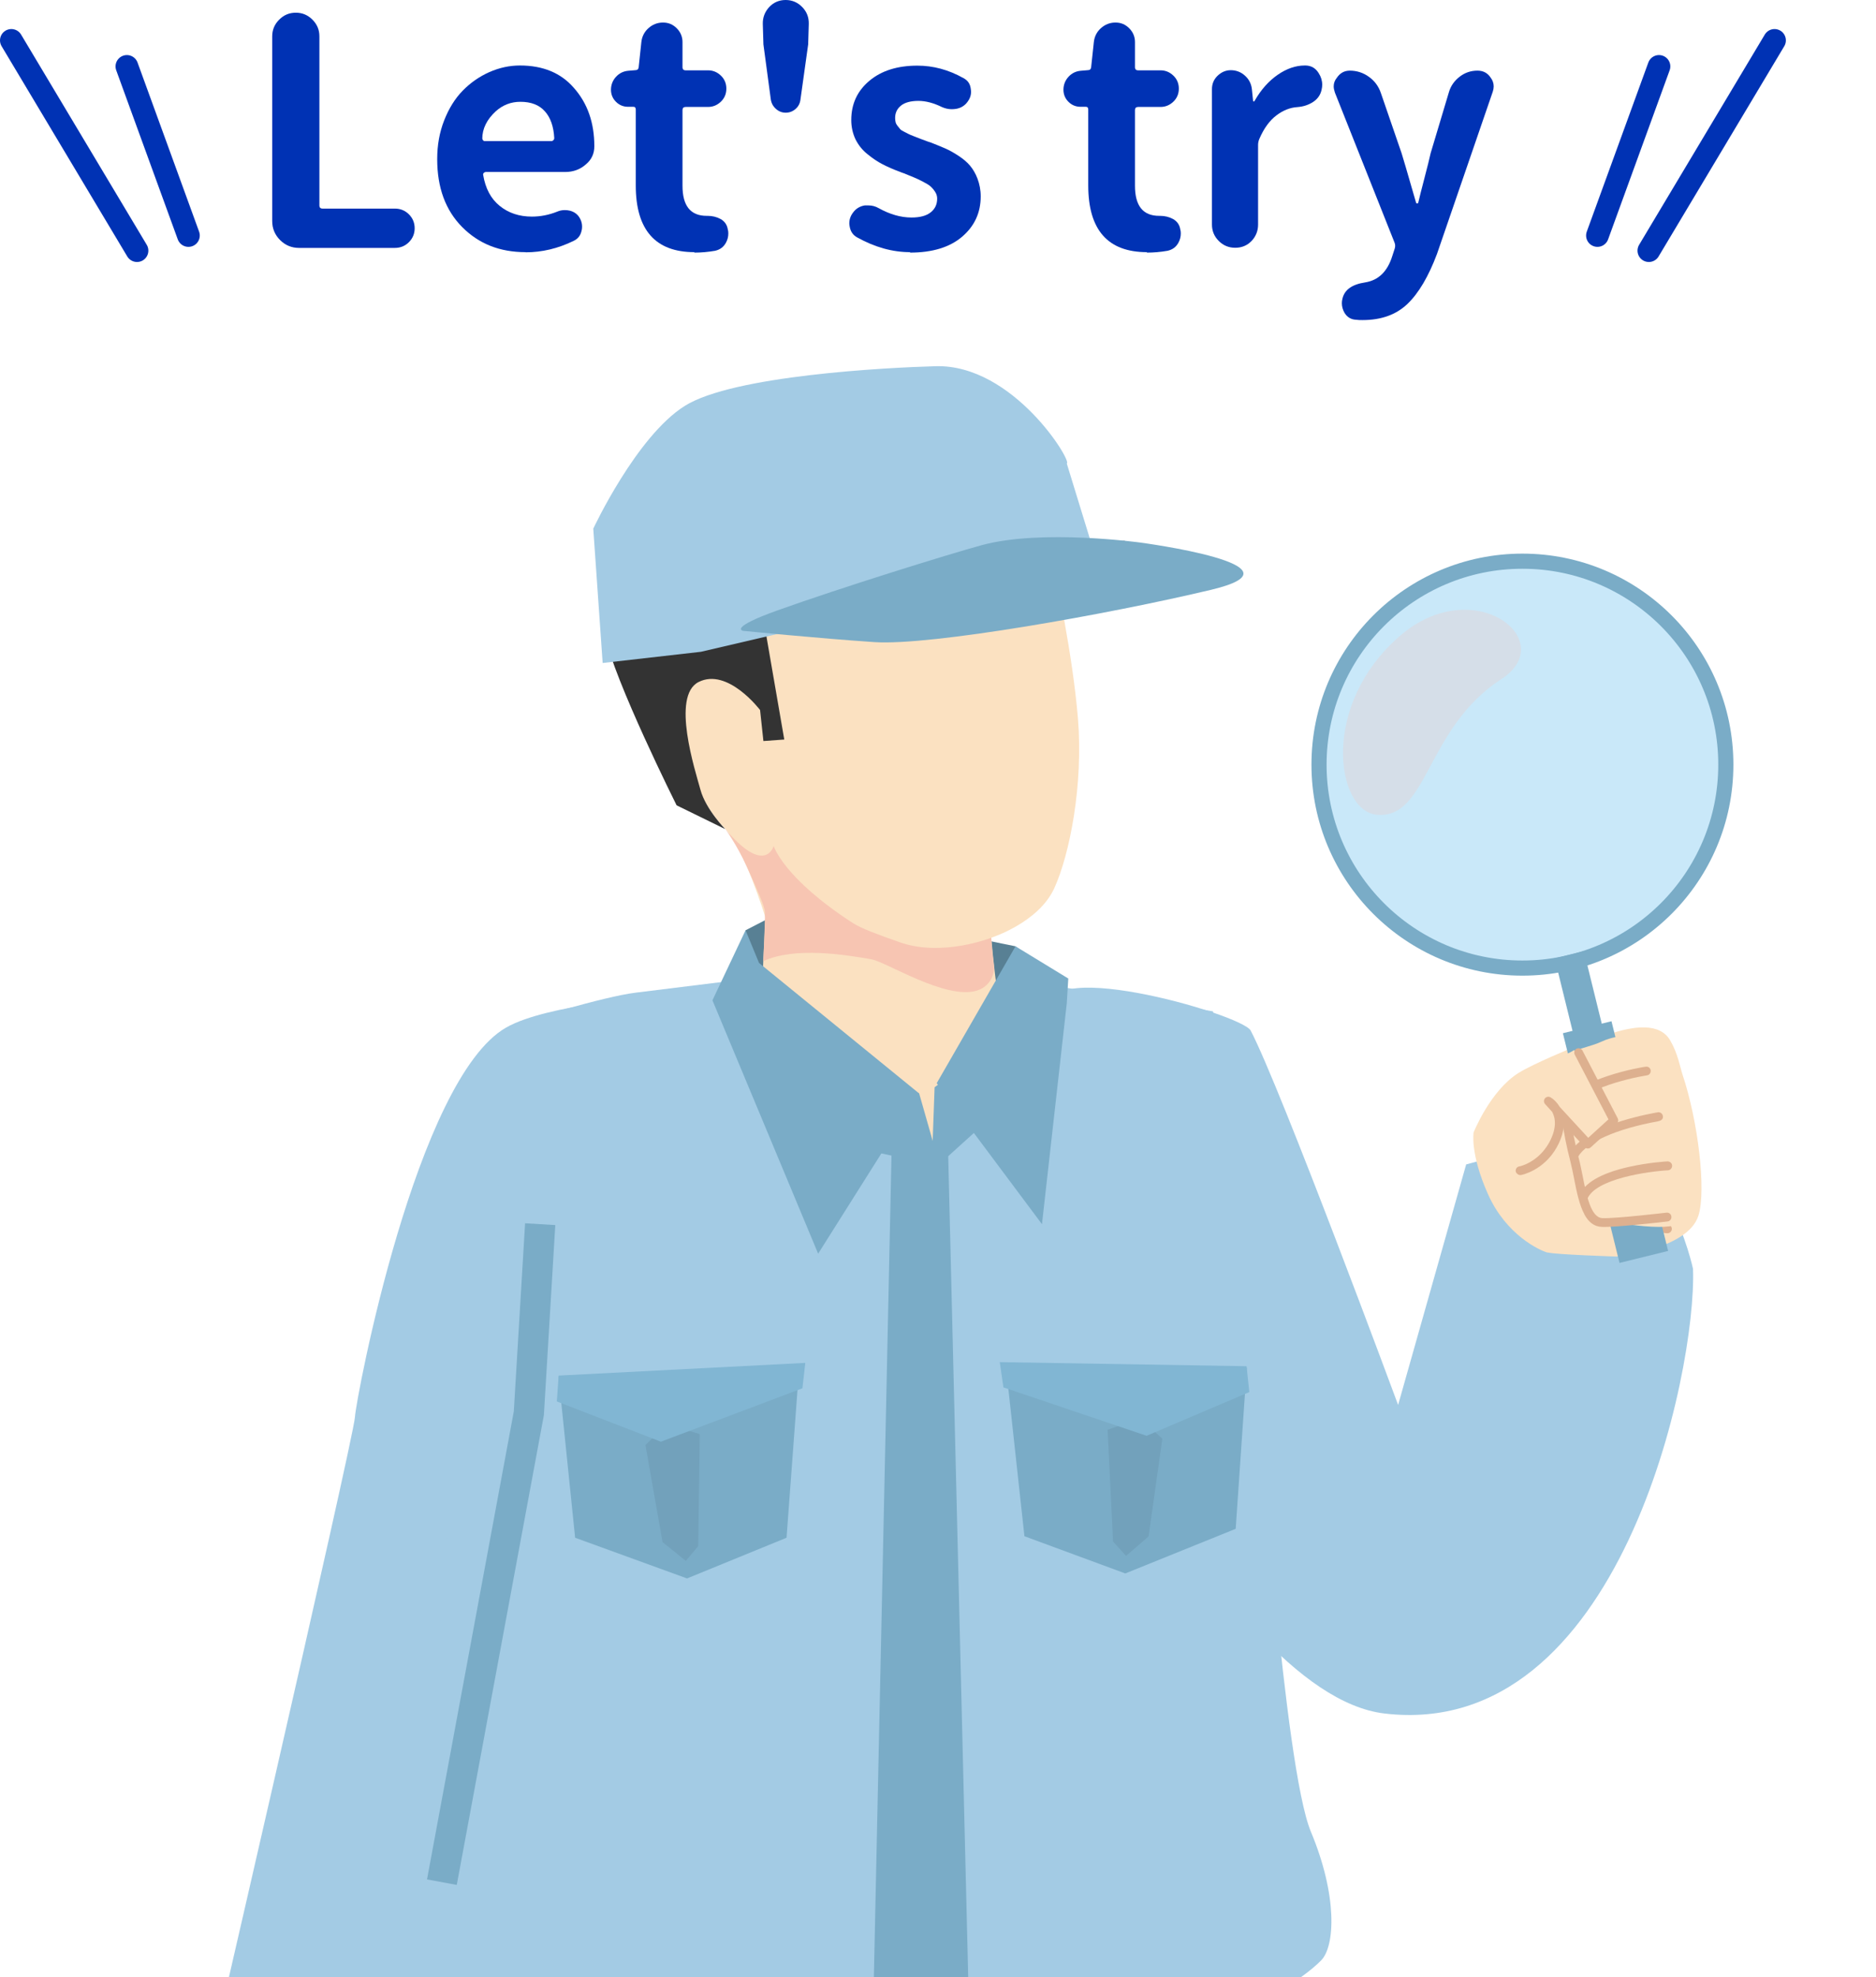
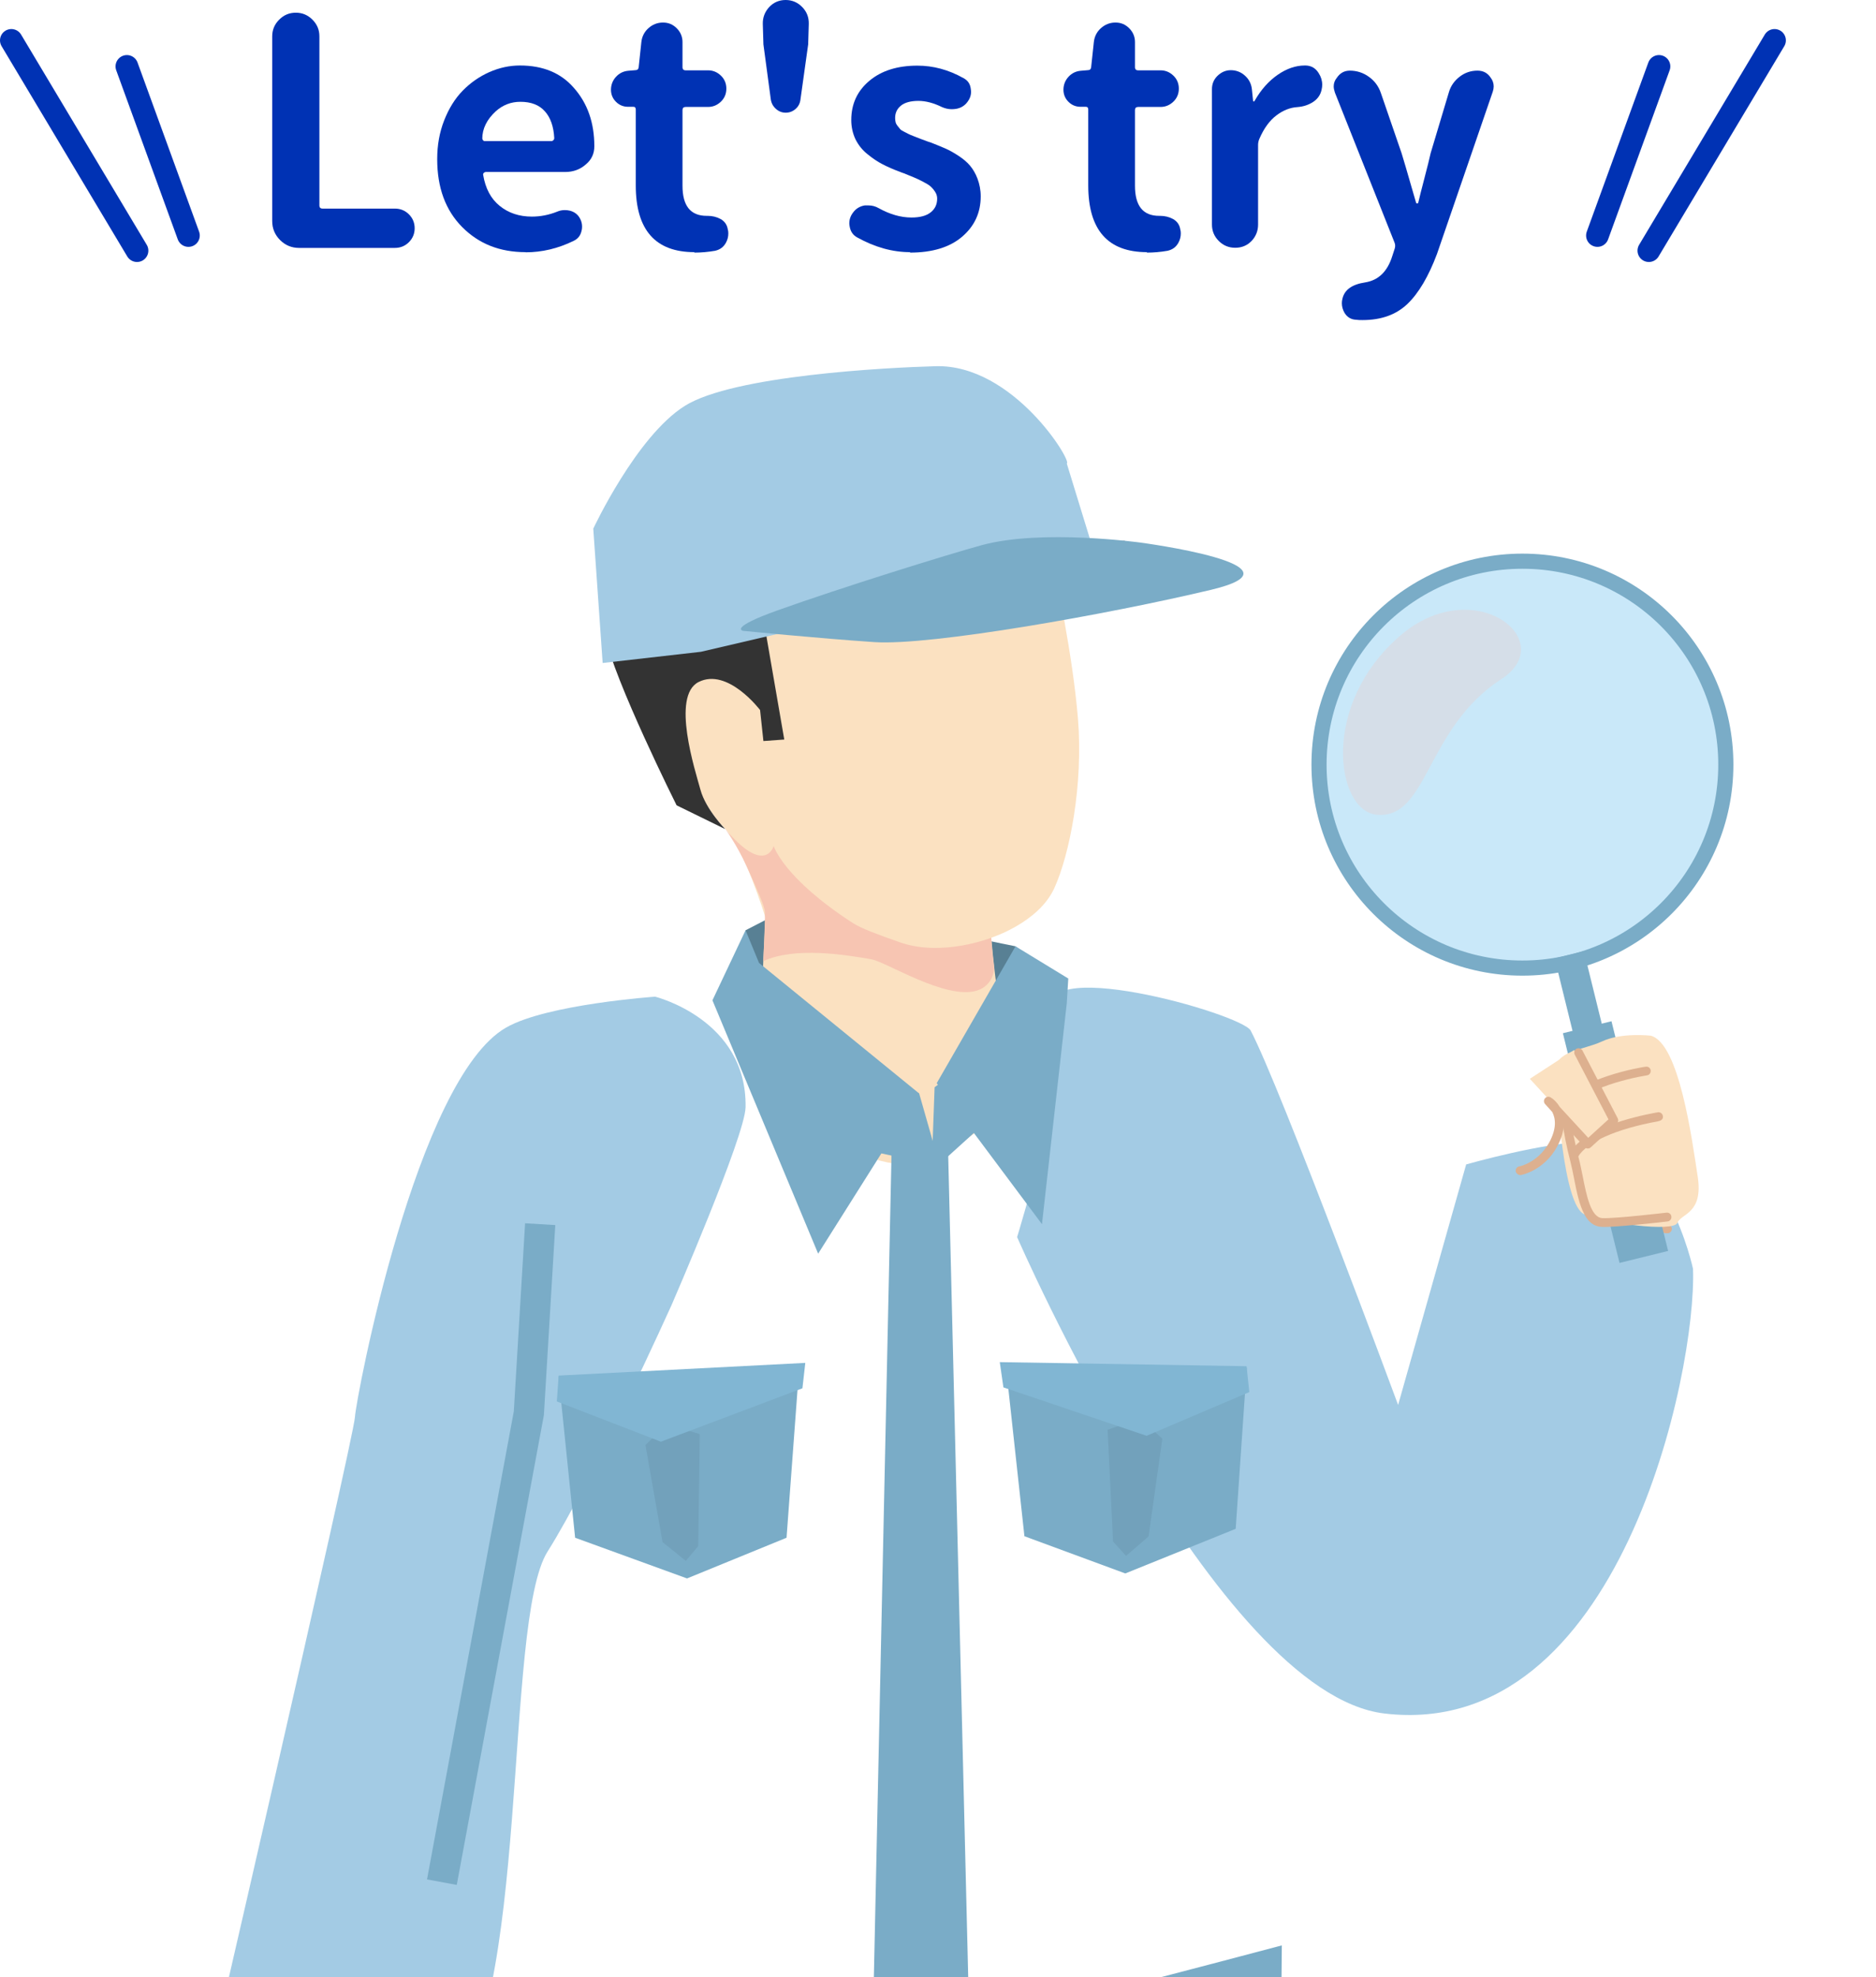
<svg xmlns="http://www.w3.org/2000/svg" width="124.05" height="130.72" viewBox="0 0 124.05 130.72">
  <defs>
    <style>
      .cls-1 {
        fill: #7aacc7;
      }

      .cls-1, .cls-2, .cls-3, .cls-4, .cls-5, .cls-6, .cls-7, .cls-8, .cls-9, .cls-10, .cls-11, .cls-12, .cls-13 {
        stroke-width: 0px;
      }

      .cls-2 {
        fill: #333;
      }

      .cls-3 {
        fill: #1a1a1a;
      }

      .cls-14 {
        isolation: isolate;
      }

      .cls-4 {
        fill: #588094;
      }

      .cls-5 {
        fill: #d5dee8;
        mix-blend-mode: screen;
      }

      .cls-6, .cls-15, .cls-16 {
        fill: none;
      }

      .cls-7 {
        fill: #fbe1c1;
      }

      .cls-15 {
        stroke-width: 2px;
      }

      .cls-15, .cls-17 {
        stroke: #7aacc7;
        stroke-miterlimit: 10;
      }

      .cls-8 {
        fill: #a3cbe4;
      }

      .cls-9 {
        fill: #0032b4;
      }

      .cls-17 {
        fill: #c9e8f9;
        stroke-width: 1px;
      }

      .cls-10 {
        fill: #ddb08f;
      }

      .cls-16 {
        stroke: #0032b4;
        stroke-linecap: round;
        stroke-linejoin: round;
        stroke-width: 1.5px;
      }

      .cls-18 {
        clip-path: url(#clippath);
      }

      .cls-11 {
        fill: #81b6d3;
      }

      .cls-12 {
        fill: #72a1bb;
      }

      .cls-13 {
        fill: #f7c5b2;
      }
    </style>
    <clipPath id="clippath">
      <rect class="cls-6" x="7.88" y="17.11" width="116.17" height="113.61" />
    </clipPath>
  </defs>
  <g class="cls-14">
    <g id="_レイヤー_1" data-name="レイヤー 1">
      <g>
        <g class="cls-18">
          <g>
            <path class="cls-8" d="M29.47,138.43c5.66-5.35,3.78-31.18,6.74-35.86,2.96-4.68,8.2-16.3,8.2-16.3,0,0,4.86-11.18,4.89-13.07.11-5.8-5.98-7.31-5.98-7.31,0,0-7.16.5-9.85,2.04-5.93,3.38-9.93,24.49-10,25.75-.08,1.44-10.75,47.5-10.75,47.5" />
            <path class="cls-8" d="M67.26,81.77s3.66-11.76,2.39-14.54c-1.97-4.33,12.48-.2,13.05.9,1.98,3.77,9.75,24.75,9.75,24.75l4.5-15.9s5.25-1.5,8.1-1.5c5.1,0,6.9,8.4,6.9,8.4.25,6.75-4.81,31.24-20.4,29.4-11.17-1.32-24.3-31.51-24.3-31.51Z" />
            <g>
-               <path class="cls-7" d="M102.33,82.81c-.52-.15-2.73-1.15-3.94-3.87-1.19-2.67-.95-4.07-.95-4.07,0,0,1.09-2.75,2.96-3.93,1-.63,3.71-1.73,3.71-1.73l.8,1.55-1.29,1.44-.56,1.81.73-2.64-.35-1.63s5.62-3.35,7-.96c.51.87.65,1.75.81,2.24,1.04,3.1,1.58,7.67,1.06,9.34-.7,2.24-5.44,2.71-5.44,2.71,0,0-4.03-.13-4.53-.27Z" />
              <path class="cls-10" d="M108.74,80.87c-.06-.11-.04-.25.05-.35.11-.11.3-.12.41,0,.44.43,1.05.43,1.06.43.16,0,.29.13.29.29,0,.16-.13.29-.29.29-.03,0-.86,0-1.48-.6-.02-.02-.04-.04-.05-.07Z" />
              <g>
                <circle class="cls-17" cx="100.67" cy="50.55" r="13.45" />
                <rect class="cls-1" x="105.17" y="67.69" width="3.31" height="15.64" transform="translate(-14.97 27.76) rotate(-13.85)" />
                <rect class="cls-1" x="104.51" y="62.91" width="1.99" height="14.53" transform="translate(-13.73 27.29) rotate(-13.85)" />
                <path class="cls-5" d="M91.02,53.86c-2.68-.27-3.73-7.26,1.55-11.82,4.89-4.23,10.63.32,6.7,2.86-5.02,3.25-4.84,9.3-8.25,8.96Z" />
              </g>
              <path class="cls-7" d="M109.16,68.47s-1.94-.23-3.23.38c-1.29.6-3.14.59-3.06,2.01s.48,8.82,1.9,9.42c1.41.6,5.9,1.19,6.15.56s1.72-.59,1.34-3.06-1.22-8.81-3.1-9.31Z" />
              <path class="cls-10" d="M104.77,80.28c-.34-.62-.52-1.52-.69-2.39-.08-.41-.16-.8-.25-1.15-.5-1.89-.69-3.82-.69-3.84-.02-.16.1-.3.26-.32.16-.02.3.1.32.26,0,.02.19,1.91.68,3.75.1.37.17.77.26,1.19.25,1.27.54,2.71,1.29,2.75.87.04,4.21-.36,4.25-.36.16-.02.31.1.32.26.02.16-.1.31-.26.32-.14.02-3.43.4-4.34.36-.53-.02-.89-.34-1.15-.82Z" />
-               <path class="cls-10" d="M104.44,79.3c-.04-.07-.05-.16-.02-.24.33-.85,1.42-1.49,3.26-1.91,1.32-.3,2.53-.37,2.58-.37.16,0,.3.11.31.28,0,.16-.11.3-.28.31-1.31.07-4.81.56-5.33,1.9-.06.15-.23.23-.38.17-.07-.03-.12-.07-.15-.13Z" />
              <path class="cls-10" d="M103.85,76.46c-.05-.09-.05-.2,0-.29.91-1.53,3.94-2.3,5.67-2.62.01,0,.02,0,.03,0,.02,0,.04-.01.07-.02.22-.02.32.14.34.25.04.28-.24.33-.33.35-2.78.51-4.7,1.37-5.28,2.34-.08.14-.26.18-.4.1-.05-.03-.08-.07-.11-.11Z" />
              <path class="cls-10" d="M103.26,73.58c-.03-.06-.05-.14-.03-.22.24-.88,1.27-1.62,3.06-2.22,1.28-.43,2.48-.62,2.53-.62.16-.03.31.08.33.24.02.16-.08.31-.24.33-1.29.2-4.73,1.03-5.11,2.42-.04.16-.2.25-.36.2-.08-.02-.14-.07-.18-.14Z" />
              <polygon class="cls-7" points="101.16 71.32 105 75.5 106.63 74.03 104.08 69.42 101.16 71.32" />
              <path class="cls-10" d="M100.26,77.54s-.02-.06-.03-.09c-.03-.16.07-.31.23-.34.05,0,1.24-.26,1.97-1.56.54-.98.42-1.64.21-2.04h0s-.47-.52-.47-.52c-.1-.11-.1-.27-.01-.38s.25-.14.38-.06c.2.12.42.33.6.63l1.88,2.04,1.34-1.22-2.23-4.28c-.07-.14-.02-.32.12-.39.14-.07.32-.02.39.12,0,0,0,0,0,0l2.33,4.48c.06.12.04.26-.06.35l-1.72,1.57c-.12.11-.3.1-.41-.02l-1.37-1.49c-.02.43-.15.93-.46,1.49-.86,1.55-2.31,1.84-2.37,1.85-.13.02-.25-.04-.31-.15Z" />
            </g>
            <polygon class="cls-4" points="49.3 61.5 50.64 60.81 59.06 60.92 67.15 62.56 68.18 63.52 66.53 68.11 59.41 65.03 48.72 66.81 49.3 61.5" />
            <g>
              <path class="cls-7" d="M47.97,54.82c1.21,1.18,2.64,5.82,2.64,5.82l-.29,6.18s-1.35,4.45.31,4.97c5.34,1.67,3.37,4.96,10.25,5.32.35.02,7.17-4.31,6.71-5.15-1.51-2.75-2.04-9.97-2.04-9.97,0,0,3.11-.98,4.16-3.26,1.03-2.25,1.93-6.88,1.57-11.22-.36-4.34-1.48-9.39-1.48-9.39,0,0-12.72-1.43-16.95-1.07-12.83,1.08-8.11,14.63-4.88,17.76Z" />
              <path class="cls-13" d="M65.56,61.99s-3.24,1.29-6.04.31c-1.48-.52-2.53-.9-3.13-1.28-4.6-2.98-5.23-5.09-5.23-5.09,0,0-.56,2.01-3.2-1.12,0,0,.75,1.01,1.41,2.46s1.2,2.66,1.21,3.02c.02.76-.11,3.25-.11,3.25,2.12-.97,5.43-.42,7.16-.12.98.18,4.93,2.7,6.96,2.07,1.13-.35,1.15-1.47,1.15-1.47,0,0-.22-1.84-.19-2.03Z" />
              <path class="cls-2" d="M69.94,29.54l-7.11-1.78.26-2.53-8.56,2.53-.41-2.68s-5.82,2.68-6.71,4.16-2.37,3.56-2.37,3.56l-.89-4.15-1.48,3.85-1.92.49,1.03,2.47-1.78,2.67s-.59.89,0,3.85c.59,2.96,4.74,11.26,4.74,11.26l3.21,1.57s-1.28-1.31-1.63-2.59-1.95-6.2-.13-7.13c1.93-.98,4.07,1.85,4.07,1.85l.22,2.05,1.38-.1-1.46-8.44,3.88-4.42,14.42,1.58,2.05-4.75-2.71-1.55,1.88-1.78Z" />
              <polygon class="cls-3" points="69.8 38.12 55.39 37.25 50.44 40.46 57.83 32.69 59.28 34.64 63.48 31.25 64.02 35.17 70.78 32.87 70.4 35.92 74.39 35.76 69.8 38.12" />
            </g>
            <g>
              <path class="cls-8" d="M39.85,43.83l-.62-8.88s2.84-6.09,6.04-8.11,13.36-2.54,16.6-2.63c5.14-.14,9.06,6.33,8.67,6.43l1.95,6.35-26.14,6.1-6.5.74Z" />
              <path class="cls-1" d="M49.1,41.69s-.86-.2,2.29-1.33c4.22-1.51,11.26-3.7,13.53-4.32,3.96-1.08,10.49-.17,10.49-.17,0,0,11.43,1.51,4.68,3.12-6.75,1.61-18.54,3.71-22.27,3.46-3.74-.25-8.73-.75-8.73-.75Z" />
            </g>
            <path class="cls-1" d="M27.89,131.77l.14,5.34s16.31,5.21,27,4.93c10.69-.27,29.66-5.78,29.66-5.78l.07-7.65s-25.76,6.85-27.13,6.72-29.74-3.56-29.74-3.56Z" />
-             <path class="cls-8" d="M27.61,123c.96-4.25,2.88-35.19,2.88-35.19,2.42-4.91,3.97-20.24,3.97-20.24,0,0,5.47-1.7,7.61-1.95,1.56-.19,8.33-1.03,8.33-1.03l11.2,12.85,5.76-12.64,12.85,2.06,3.1,26.54s1.59,23.43,3.37,27.69c1.78,4.26,1.59,7.57.69,8.5-2.47,2.54-12.49,8.02-30.7,8.63-18.21.61-27.34-4.04-29.33-6.3-1.99-2.26-.69-4.66.27-8.91Z" />
            <polygon class="cls-1" points="36.94 91.03 38.03 101.66 45.43 104.35 52.01 101.66 52.85 90.34 36.94 91.03" />
            <polygon class="cls-12" points="42.68 95.53 43.81 101.95 45.35 103.19 46.17 102.21 46.27 94.81 44.11 94.14 42.68 95.53" />
            <polygon class="cls-1" points="64.37 69.93 61.8 71.88 61.6 77.43 66.94 72.6 64.37 69.93" />
            <polygon class="cls-1" points="57.69 71.26 60.78 72.29 62.15 77.09 56.15 75.79 57.69 71.26" />
            <polygon class="cls-1" points="58.97 75.43 57.62 138.35 64.2 138 62.7 76.4 58.97 75.43" />
            <polygon class="cls-1" points="49.3 61.5 47.11 66.13 54.1 82.88 60.78 72.29 50.19 63.66 49.3 61.5" />
            <polygon class="cls-1" points="67.15 62.56 61.94 71.61 68.9 80.93 70.54 66.33 70.64 64.69 67.15 62.56" />
            <polygon class="cls-11" points="36.94 90.94 53.25 90.1 53.06 91.78 43.7 95.31 36.82 92.65 36.94 90.94" />
            <polygon class="cls-1" points="82.44 90.42 81.71 101.07 74.41 104.02 67.74 101.56 66.51 90.28 82.44 90.42" />
            <polygon class="cls-12" points="76.86 95.11 75.95 101.57 74.46 102.86 73.6 101.91 73.24 94.52 75.37 93.77 76.86 95.11" />
            <polygon class="cls-11" points="82.43 90.32 66.11 90.05 66.35 91.72 75.82 94.92 82.61 92.03 82.43 90.32" />
            <polyline class="cls-15" points="35.72 80.93 34.97 93.43 29.22 124.43" />
          </g>
        </g>
        <g>
          <g>
            <line class="cls-16" x1="8.39" y1="4.39" x2="12.46" y2="15.57" />
            <line class="cls-16" x1=".75" y1="2.67" x2="9.06" y2="16.57" />
            <line class="cls-16" x1="109.7" y1="4.39" x2="105.63" y2="15.57" />
            <line class="cls-16" x1="117.34" y1="2.67" x2="109.03" y2="16.57" />
          </g>
          <g>
            <path class="cls-9" d="M19.78,16.39c-.49,0-.91-.17-1.26-.52s-.52-.77-.52-1.26V2.4c0-.42.15-.79.46-1.1s.67-.46,1.1-.46.79.15,1.1.46.46.67.46,1.1v11.18c0,.14.07.21.21.21h4.78c.37,0,.68.13.93.38.25.25.38.56.38.92s-.13.67-.38.92c-.25.25-.56.38-.93.38h-6.32Z" />
            <path class="cls-9" d="M34.75,16.67c-1.7,0-3.09-.55-4.19-1.66-1.1-1.11-1.65-2.6-1.65-4.49,0-.92.15-1.77.46-2.56.31-.79.72-1.45,1.23-1.97.51-.52,1.1-.93,1.75-1.22.66-.29,1.33-.44,2.03-.44,1.52,0,2.7.49,3.55,1.46.92,1.03,1.37,2.32,1.37,3.88,0,.48-.18.88-.55,1.19-.38.34-.84.51-1.37.51h-5.27s-.08.02-.12.06-.05.09-.04.14c.15.89.51,1.57,1.09,2.04s1.29.71,2.13.71c.57,0,1.13-.11,1.68-.33.16-.07.33-.1.49-.1.12,0,.24.01.35.04.3.08.52.25.66.51.1.18.14.36.14.55,0,.1-.01.19-.04.29-.07.3-.24.51-.51.64-1.04.51-2.1.76-3.18.76ZM31.9,9.17s.01.08.04.1c.03.04.07.06.12.06h4.39c.05,0,.1-.02.14-.06s.06-.09.06-.14c-.04-.77-.25-1.36-.62-1.77-.37-.42-.91-.63-1.62-.63-.62,0-1.16.21-1.62.62-.6.55-.9,1.16-.9,1.83Z" />
            <path class="cls-9" d="M45.92,16.67c-2.58,0-3.88-1.47-3.88-4.41v-5.02c0-.12-.05-.18-.16-.18h-.35c-.31,0-.58-.11-.8-.33-.22-.22-.33-.49-.33-.8s.11-.61.33-.85c.22-.24.49-.37.8-.4l.47-.04c.14,0,.21-.06.23-.18l.18-1.68c.04-.37.2-.68.47-.92s.59-.37.96-.37.66.13.91.38c.25.25.38.56.38.91v1.66c0,.14.07.21.21.21h1.48c.33,0,.61.12.85.35.24.23.36.52.36.86s-.12.63-.36.86c-.24.23-.52.35-.85.35h-1.48c-.14,0-.21.07-.21.21v5c0,1.33.53,1.99,1.6,1.99h.06c.31,0,.6.07.86.21.26.15.42.37.47.66.03.1.04.19.04.29,0,.22-.05.42-.16.62-.16.29-.4.46-.72.53-.46.08-.92.12-1.37.12Z" />
            <path class="cls-9" d="M52.61,7.2c-.18.16-.4.25-.65.25s-.46-.08-.65-.25-.3-.37-.34-.62l-.49-3.65-.04-1.35c-.01-.42.13-.79.42-1.11.29-.31.66-.47,1.09-.47s.8.16,1.1.47c.3.31.44.68.43,1.11l-.04,1.35-.51,3.65c-.03.25-.13.45-.32.62Z" />
            <path class="cls-9" d="M60.18,16.67c-1.18,0-2.34-.33-3.51-.98-.27-.15-.44-.4-.49-.74-.01-.07-.02-.13-.02-.18,0-.26.08-.5.25-.72.19-.26.45-.42.78-.47h.23c.25,0,.47.06.68.18.74.41,1.46.62,2.17.62.56,0,.98-.11,1.27-.34s.43-.53.43-.91c0-.15-.04-.3-.13-.44s-.19-.26-.3-.36c-.11-.1-.28-.2-.51-.32-.23-.12-.42-.21-.57-.27l-.68-.28c-.12-.04-.21-.07-.27-.1-.44-.16-.82-.33-1.15-.5-.33-.17-.66-.39-1-.67-.34-.27-.6-.6-.79-.98-.18-.38-.28-.81-.28-1.27,0-1.07.4-1.93,1.2-2.6.8-.67,1.86-1,3.17-1,1.05,0,2.06.27,3.04.82.29.15.45.38.49.7.01.07.02.14.02.21,0,.25-.08.46-.23.66-.19.26-.45.42-.78.47-.08.01-.17.02-.27.02-.22,0-.43-.05-.64-.14-.55-.27-1.07-.41-1.56-.41s-.89.1-1.15.31-.39.48-.39.82c0,.1.01.18.03.27s.06.16.12.24c.06.08.12.14.17.21s.14.12.26.18.21.11.29.15.19.09.35.15.28.11.36.14c.08.03.22.09.4.15.18.07.32.12.4.14.38.15.7.28.95.39.25.11.54.27.86.48.32.21.58.43.77.66s.36.51.49.86.21.74.21,1.16c0,1.08-.41,1.97-1.23,2.67s-1.97,1.05-3.45,1.05Z" />
            <path class="cls-9" d="M75.84,16.67c-2.58,0-3.88-1.47-3.88-4.41v-5.02c0-.12-.05-.18-.16-.18h-.35c-.31,0-.58-.11-.8-.33-.22-.22-.33-.49-.33-.8s.11-.61.33-.85c.22-.24.49-.37.8-.4l.47-.04c.14,0,.21-.06.23-.18l.18-1.68c.04-.37.2-.68.47-.92s.59-.37.96-.37.66.13.91.38c.25.25.38.56.38.91v1.66c0,.14.07.21.21.21h1.48c.33,0,.61.12.85.35.24.23.36.52.36.86s-.12.63-.36.86c-.24.23-.52.35-.85.35h-1.48c-.14,0-.21.07-.21.21v5c0,1.33.53,1.99,1.6,1.99h.06c.31,0,.6.07.86.21.26.15.42.37.47.66.03.1.04.19.04.29,0,.22-.05.42-.16.62-.16.29-.4.46-.72.53-.46.08-.92.12-1.37.12Z" />
            <path class="cls-9" d="M82.76,15.93c-.29.3-.65.45-1.08.45s-.79-.15-1.09-.45c-.3-.3-.45-.66-.45-1.09V5.89c0-.34.12-.64.37-.88s.54-.37.88-.37.67.12.93.36c.27.24.42.54.46.89l.08.78s.01.04.04.04.05-.01.06-.04c.42-.74.93-1.31,1.52-1.72.59-.41,1.19-.62,1.8-.62h.06c.37.01.66.18.86.51.15.23.23.49.23.76,0,.1-.01.21-.04.33-.07.34-.26.61-.56.81-.31.2-.65.31-1.04.34-.48.03-.94.21-1.39.55-.45.34-.83.86-1.13,1.56-.05.12-.08.25-.08.39v5.27c0,.42-.15.79-.44,1.09Z" />
            <path class="cls-9" d="M90.1,21.16c-.15,0-.29,0-.41-.02-.34-.01-.6-.16-.78-.45-.12-.21-.18-.42-.18-.64,0-.1.01-.2.04-.31.14-.59.64-.94,1.5-1.07.88-.14,1.48-.72,1.8-1.76l.16-.49c.04-.14.03-.27-.02-.39l-3.94-9.91c-.05-.15-.08-.29-.08-.41,0-.21.07-.4.21-.57.21-.31.49-.47.86-.47.46,0,.89.14,1.26.41.38.27.64.63.79,1.07l1.37,3.98c.04.11.36,1.2.96,3.28.01.03.04.04.07.04s.06-.01.07-.04c.08-.36.22-.9.41-1.63.19-.73.33-1.28.41-1.65l1.21-4.04c.12-.41.36-.75.71-1.02s.74-.4,1.18-.4c.37,0,.66.15.86.45.14.18.21.38.21.59,0,.11-.02.23-.06.35l-3.69,10.73c-.56,1.49-1.21,2.59-1.95,3.3-.74.71-1.73,1.07-2.97,1.07Z" />
          </g>
        </g>
      </g>
    </g>
  </g>
</svg>